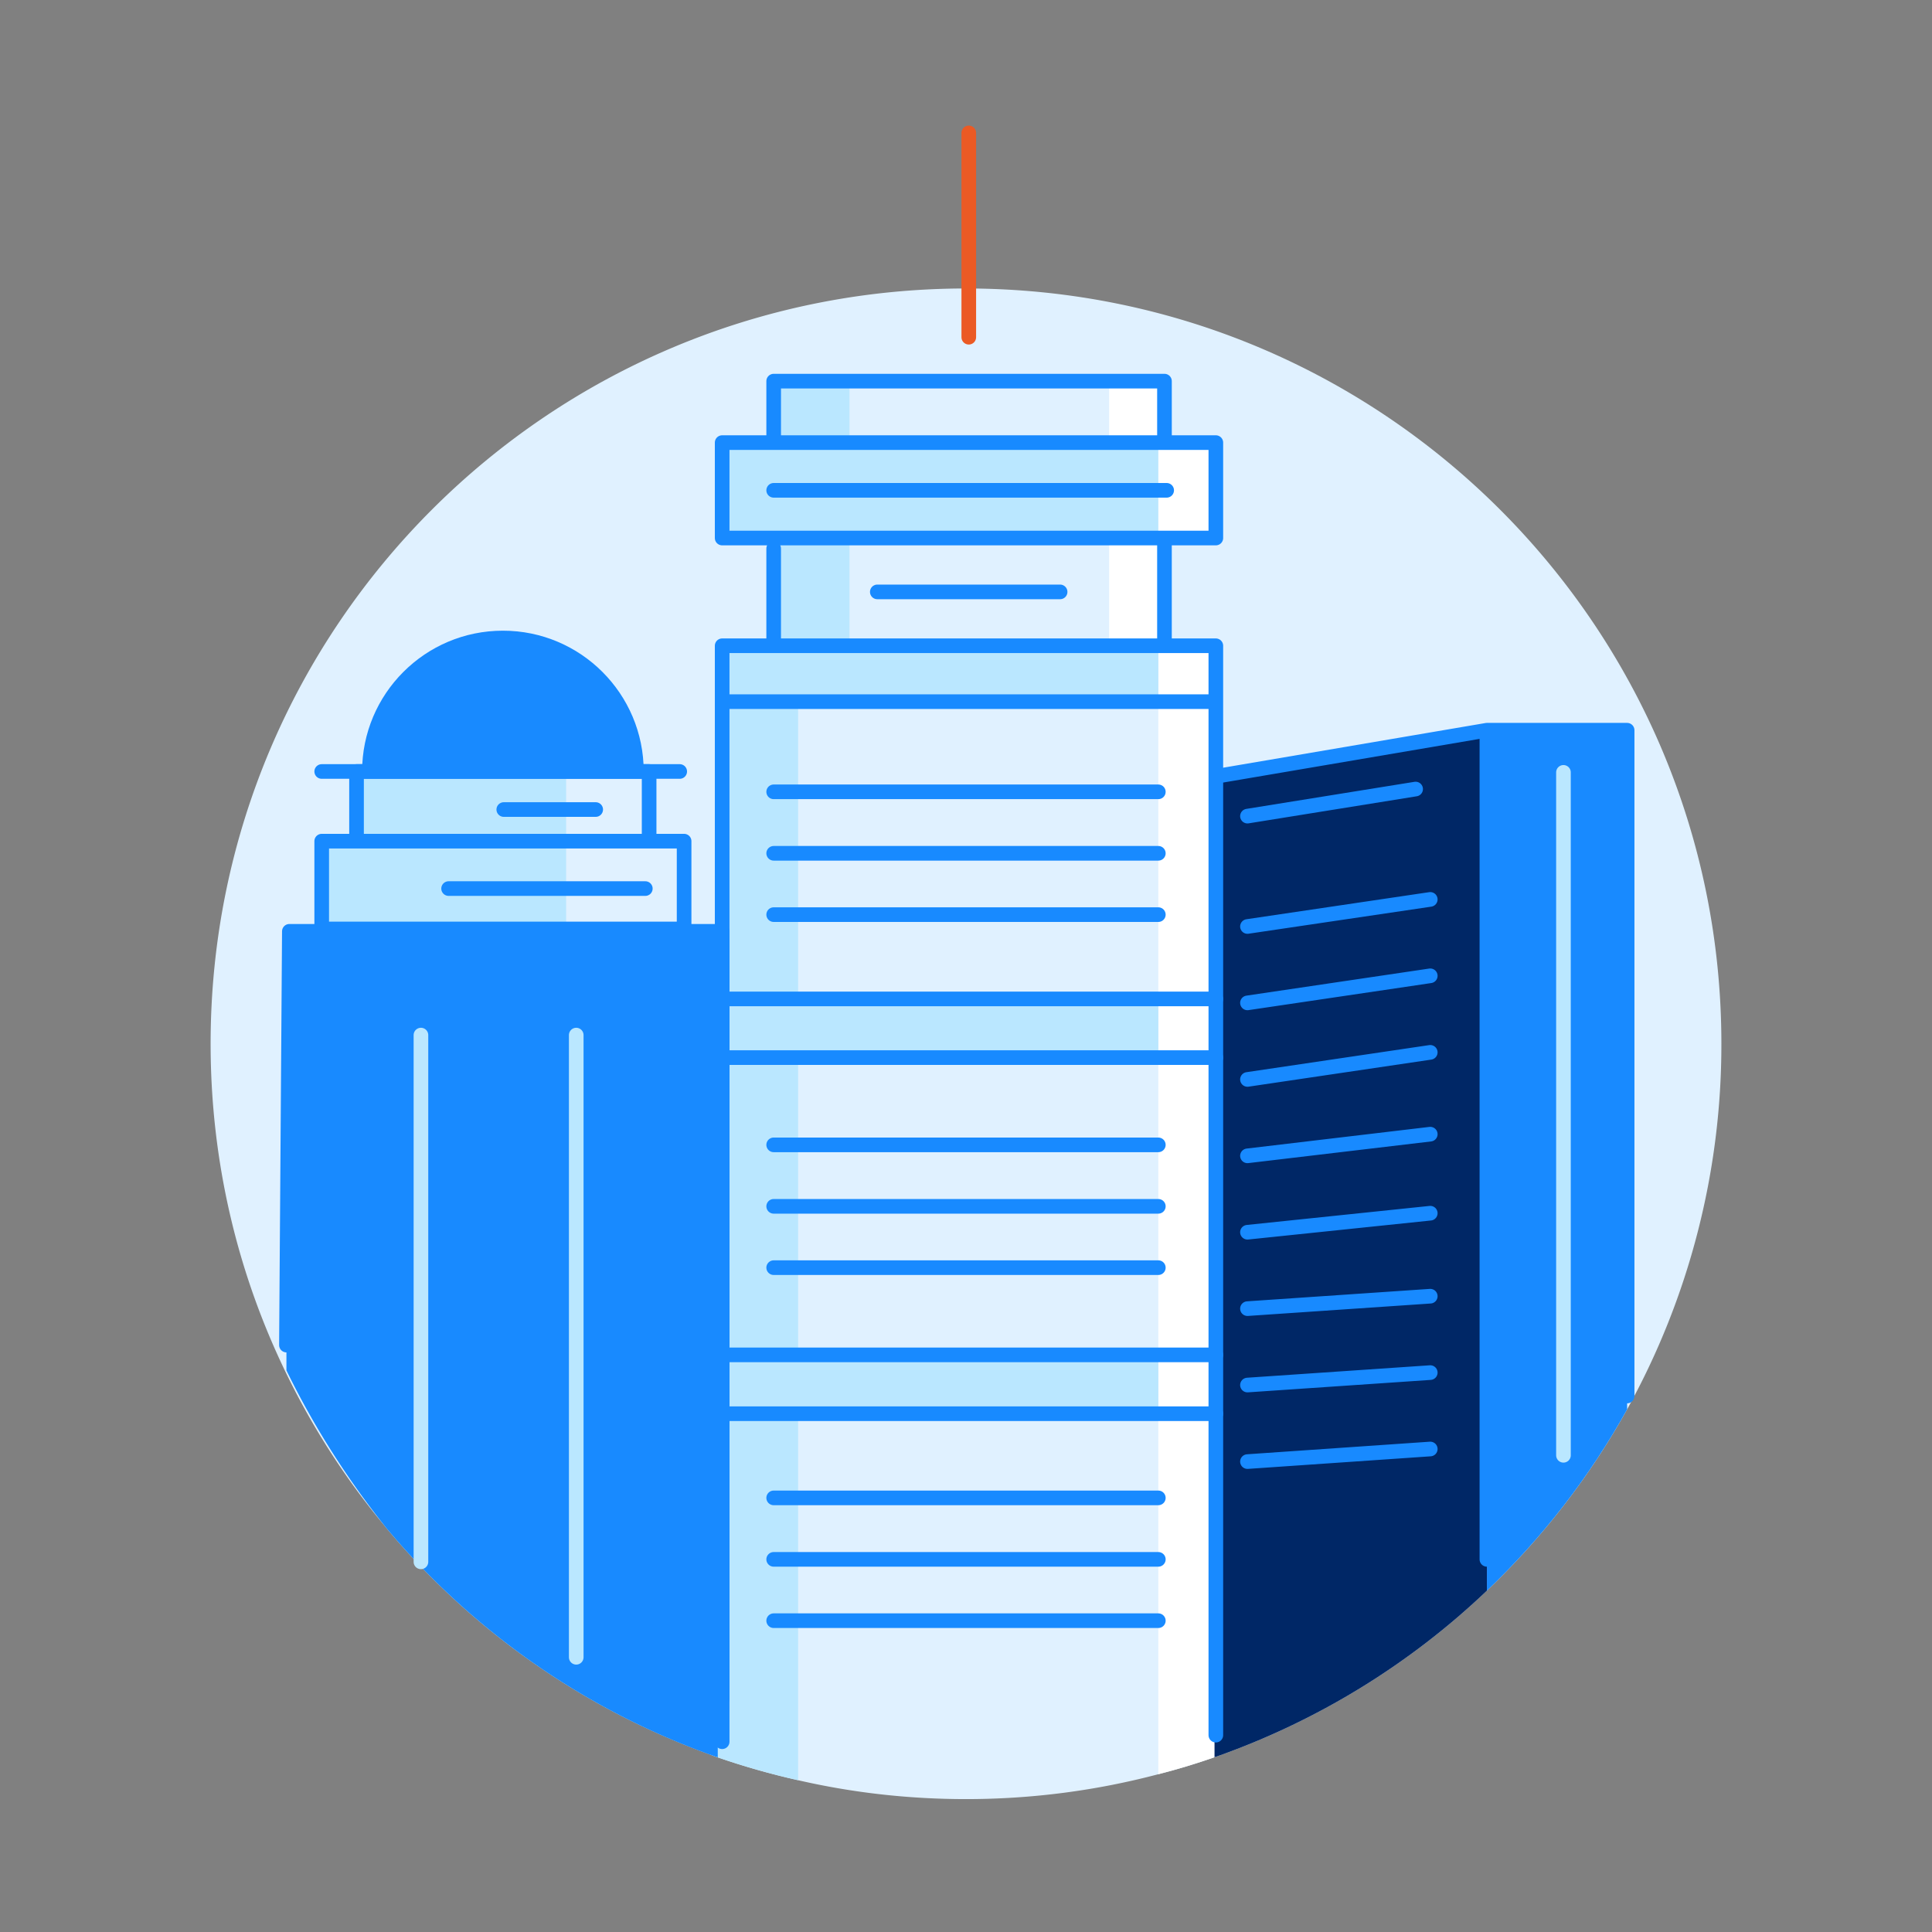
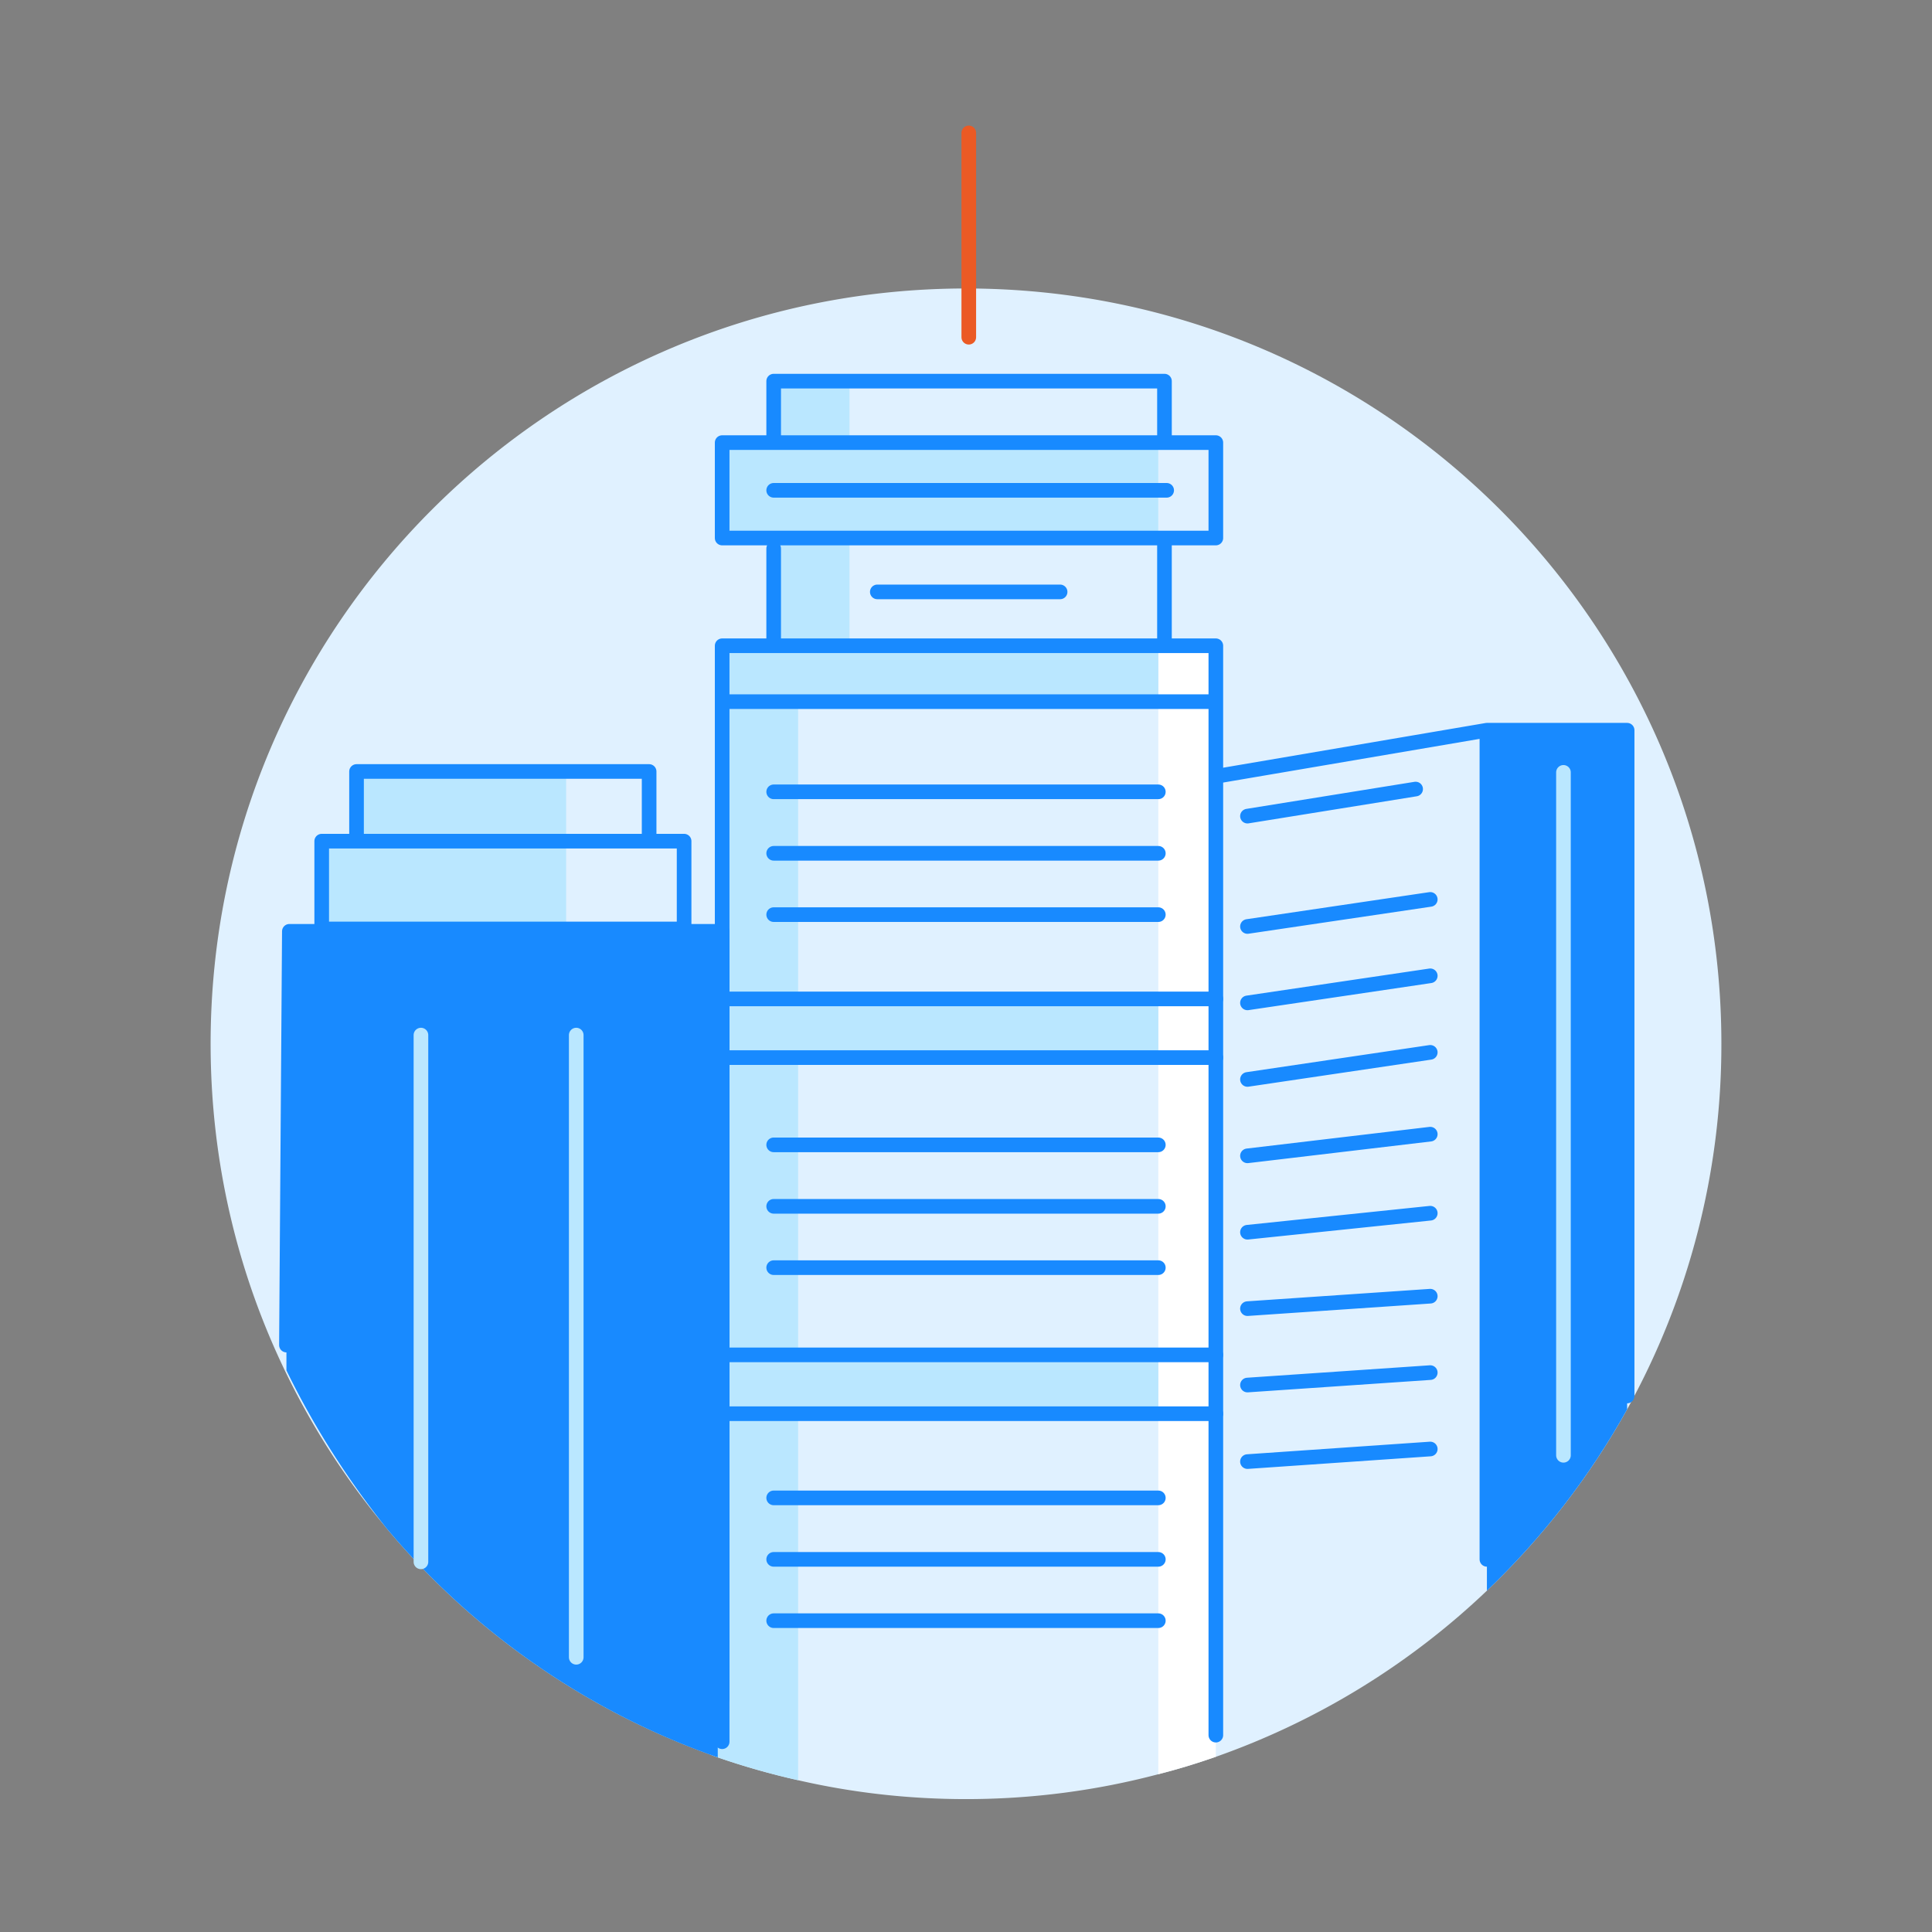
<svg xmlns="http://www.w3.org/2000/svg" id="Layer_1" viewBox="0 0 132 132">
  <rect x="0" y="0" width="132" height="132" fill="#808080" stroke="none" />
  <defs>
    <style>.cls-2,.cls-3{fill:none;stroke-linecap:round;stroke-linejoin:round}.cls-2{stroke:#188aff}.cls-3{stroke:#bae7ff}.cls-5{fill:#fff}.cls-6{fill:#bae7ff}.cls-7{fill:#e0f1ff}.cls-8{fill:#188aff}</style>
  </defs>
  <path class="cls-7" d="M117.61 71.31a51.4 51.4 0 0 1-6.44 24.98c-2.56 4.61-5.8 8.78-9.58 12.39a51.722 51.722 0 0 1-18.52 11.35l-.09.03c-1.26.44-2.54.83-3.84 1.16-4.2 1.11-8.6 1.7-13.14 1.7-3.94 0-7.78-.44-11.47-1.29-1.87-.42-3.7-.94-5.49-1.56-.16-.06-.32-.11-.48-.18a51.659 51.659 0 0 1-22.13-15.45 2.8 2.8 0 0 1-.16-.2 51.316 51.316 0 0 1-6.7-10.38c-3.32-6.81-5.18-14.46-5.18-22.55 0-28.5 23.11-51.6 51.61-51.6s51.61 23.1 51.61 51.6Z" />
  <path class="cls-8" d="M111.17 49.89v46.4c-2.56 4.61-5.8 8.78-9.58 12.39V49.89h9.58Z" />
  <path class="cls-6" d="M24.36 52.71h14.32v4.43H24.36zM21.98 57.73h16.7v5.49h-16.7z" />
  <path class="cls-7" d="M54.53 26.04h24.61v90.02H54.53z" />
-   <path class="cls-5" d="M75.78 26.04h3.94v18.08h-3.94z" />
-   <path class="cls-5" d="M79.14 30.24h3.94v6.52h-3.94zM83.07 44.12v75.91l-.09.03c-1.26.44-2.54.83-3.84 1.16v-77.1h3.93Z" />
+   <path class="cls-5" d="M79.14 30.24v6.52h-3.94zM83.07 44.12v75.91l-.09.03c-1.26.44-2.54.83-3.84 1.16v-77.1h3.93Z" />
  <path class="cls-6" d="M54.53 44.12v77.51c-1.87-.42-3.7-.94-5.49-1.56-.16-.06-.32-.11-.48-.18l.78-75.77h5.19Z" />
  <path class="cls-8" d="M49.04 63.63v56.44a51.732 51.732 0 0 1-22.61-15.63 2.8 2.8 0 0 1-.16-.2c-2.62-3.3-4.88-6.87-6.7-10.61v-30h29.47Z" />
-   <path d="M101.59 49.89v58.79a51.722 51.722 0 0 1-18.52 11.35l-.09.03V52.77l18.61-2.88Z" style="fill:#002766" />
  <path class="cls-6" d="M52.86 26.04h5.18v18.08h-5.18zM49.34 44.12h29.8v3.82h-29.8z" />
  <path class="cls-6" d="M49.34 30.16h29.8v6.6h-29.8zM49.34 68.45h29.8v3.82h-29.8zM49.34 92.77h29.8v3.82h-29.8z" />
  <path class="cls-2" d="M101.59 49.89h9.58v45.49M83.33 53l18.26-3.11v53.96M85.23 55.76l11.49-1.85M85.23 63.3l12.49-1.85M85.23 68.52l12.49-1.85M85.23 73.75l12.49-1.85M85.23 78.97l12.49-1.48M85.23 84.19l12.49-1.3M85.23 89.41l12.49-.85M85.23 94.63l12.49-.85M85.23 99.86 97.72 99M101.59 52.77v53.77" />
  <path class="cls-3" d="M106.82 52.77v46.66" />
  <path class="cls-2" d="M52.86 30.16v-4.12h26.7v4.12M79.56 36.76v7.36h-26.7v-6.64M49.34 116.06V44.12h33.73v74.43M49.34 30.24h33.73v6.52H49.34zM52.86 33.5h26.85M49.34 47.94h33.73M59.94 40.44h12.49" />
  <path style="fill:none;stroke-linecap:round;stroke-linejoin:round;stroke:#eb5a24" d="M66.19 9.08v13.96" />
  <path class="cls-2" d="M79.14 54.1H52.86M79.14 58.3H52.86M79.14 62.49H52.86M79.14 78.22H52.86M79.14 82.42H52.86M79.14 86.61H52.86M79.14 102.34H52.86M79.14 106.54H52.86M79.14 110.73H52.86M49.34 68.25h33.73M49.34 72.26h33.73M49.34 92.57h33.73M49.34 96.59h33.73M19.57 91.9l.2-28.27h29.57V119" />
  <path class="cls-3" d="M28.76 70.72v35.99M39.37 70.72v42.51" />
  <path class="cls-2" d="M24.36 52.71h19.99v4.76H24.36zM21.98 57.47h24.76v6H21.98z" />
-   <path class="cls-8" d="M24.74 52.71c0-5.31 4.31-9.62 9.62-9.62s9.62 4.31 9.62 9.62" />
-   <path class="cls-2" d="M21.98 52.71h24.46M44.09 60.71H30.65M40.7 55.31h-6.28" />
</svg>